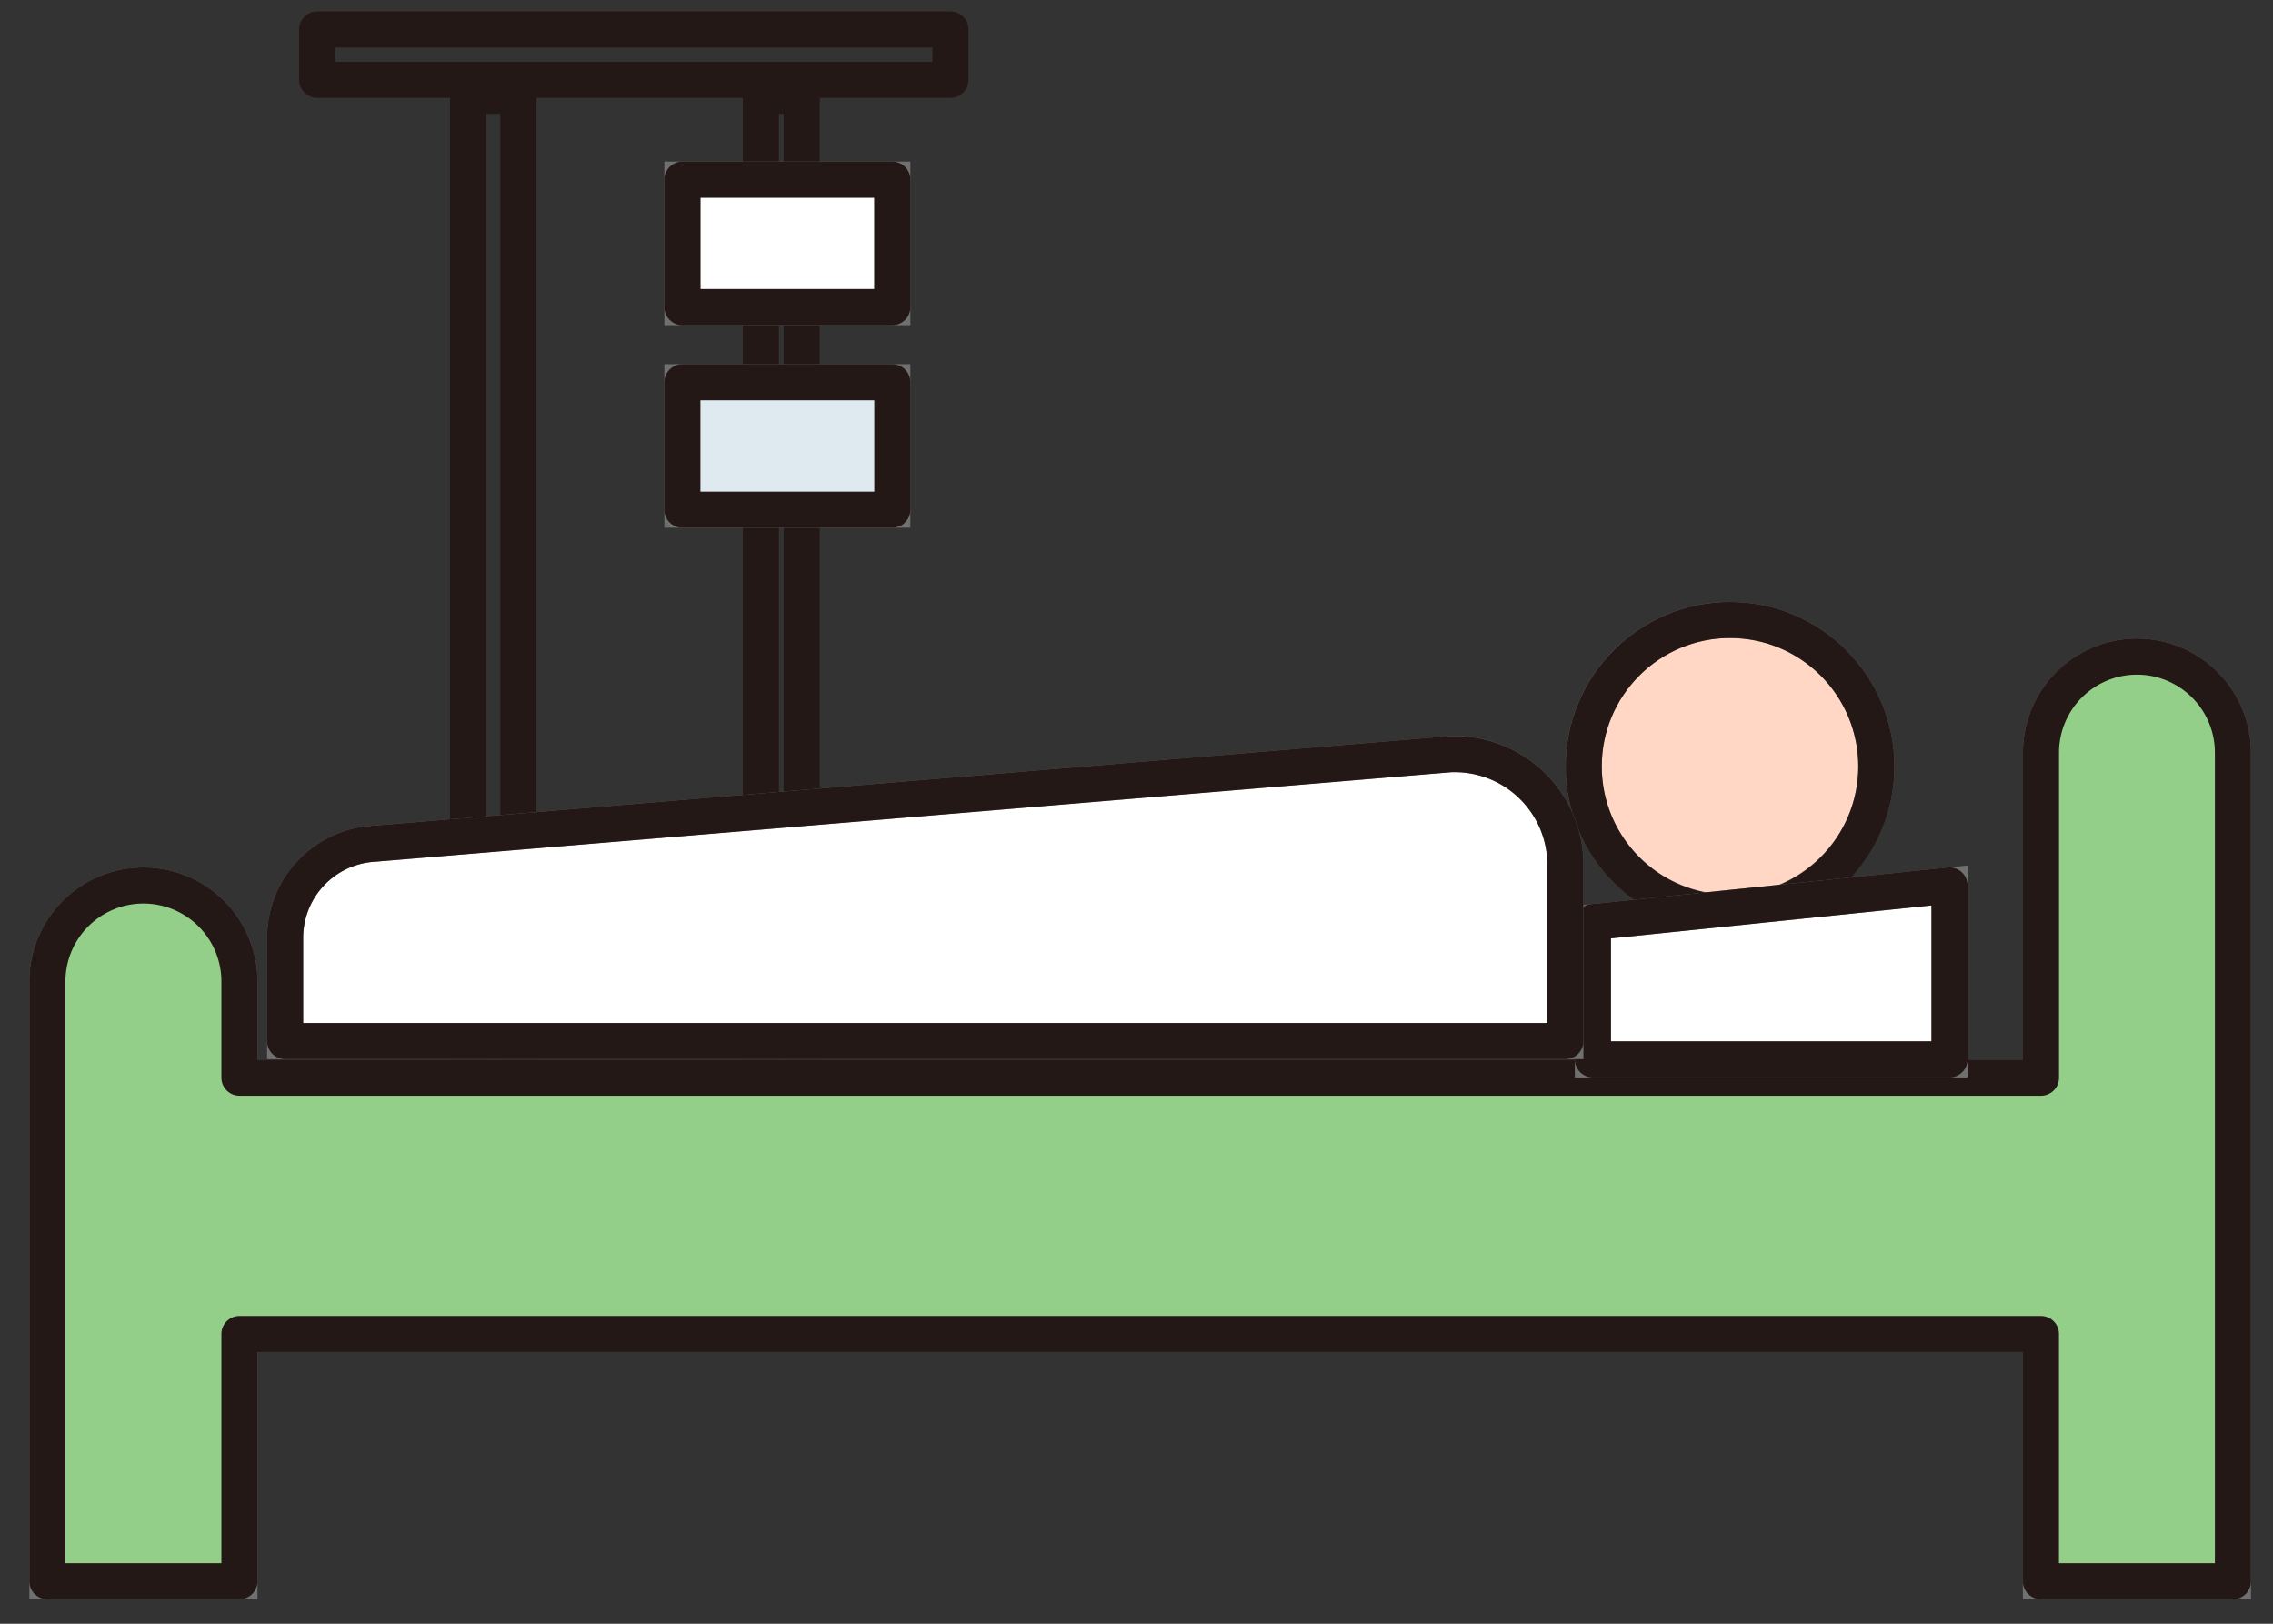
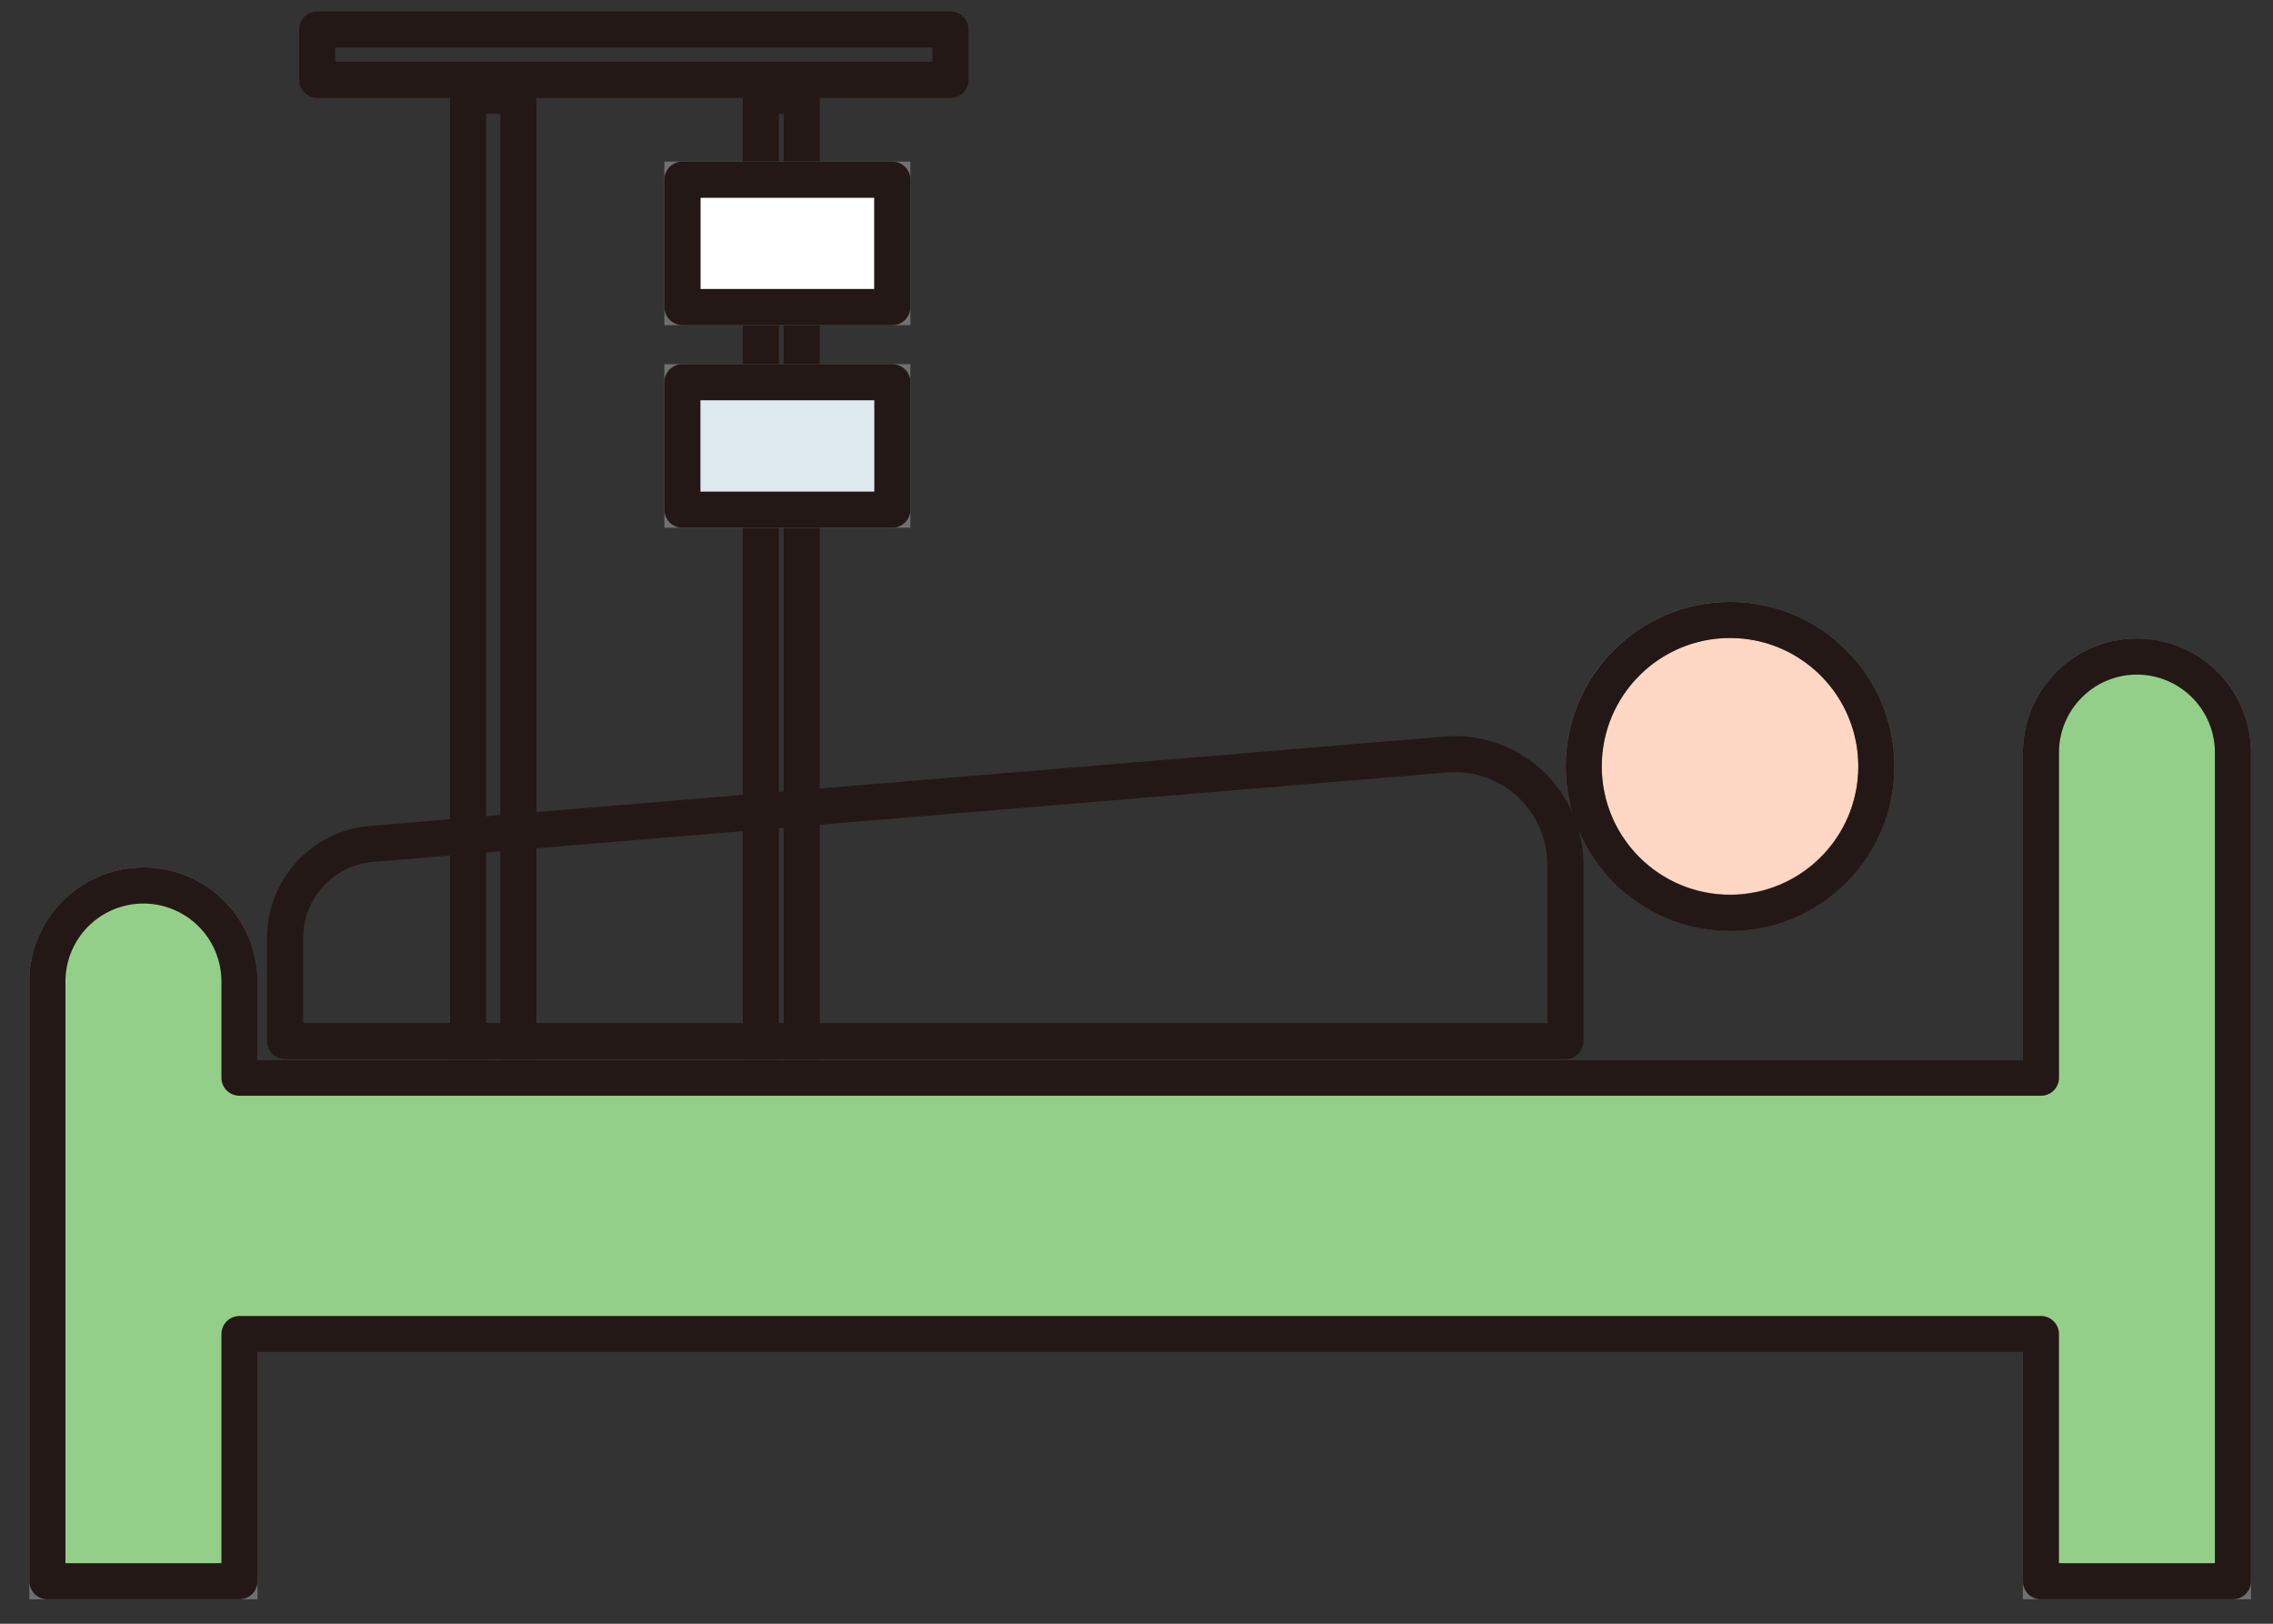
<svg xmlns="http://www.w3.org/2000/svg" width="126" height="90" viewBox="0 0 126 90">
  <rect x="0" y="0" width="126" height="90" fill="#333333" stroke="none" />
  <defs>
    <clipPath id="clip-path">
      <rect id="Rectangle_242" data-name="Rectangle 242" width="126" height="90" transform="translate(0 0.021)" fill="none" stroke="#707070" stroke-width="2" />
    </clipPath>
  </defs>
  <g id="Group_926" data-name="Group 926" transform="translate(0 -0.021)">
    <g id="Group_811" data-name="Group 811" transform="translate(0 0)">
      <g id="Group_810" data-name="Group 810" clip-path="url(#clip-path)">
        <rect id="Rectangle_241" data-name="Rectangle 241" width="2.789" height="61.019" transform="translate(25.947 5.332)" fill="none" stroke="#231815" stroke-linecap="round" stroke-linejoin="round" stroke-width="2" />
      </g>
    </g>
    <g id="Group_813" data-name="Group 813" transform="translate(0 0)">
      <g id="Group_812" data-name="Group 812" clip-path="url(#clip-path)">
        <rect id="Rectangle_244" data-name="Rectangle 244" width="2.264" height="61.019" transform="translate(42.177 5.332)" fill="none" stroke="#231815" stroke-linecap="round" stroke-linejoin="round" stroke-width="2" />
      </g>
    </g>
    <g id="Group_815" data-name="Group 815" transform="translate(0 0)">
      <g id="Group_814" data-name="Group 814" clip-path="url(#clip-path)">
        <rect id="Rectangle_247" data-name="Rectangle 247" width="35.104" height="2.792" transform="translate(17.583 1.654)" fill="none" stroke="#231815" stroke-linecap="round" stroke-linejoin="round" stroke-width="2" />
      </g>
    </g>
    <rect id="Rectangle_249" data-name="Rectangle 249" width="11.637" height="7.065" transform="translate(37.828 9.978)" fill="#fff" stroke="#707070" stroke-width="2" />
    <rect id="Rectangle_250" data-name="Rectangle 250" width="11.637" height="7.065" transform="translate(37.828 9.978)" fill="none" stroke="#231815" stroke-linecap="round" stroke-linejoin="round" stroke-width="2" />
    <rect id="Rectangle_251" data-name="Rectangle 251" width="11.637" height="7.065" transform="translate(37.828 21.206)" fill="#d2ecfa" stroke="#707070" stroke-width="2" />
    <rect id="Rectangle_252" data-name="Rectangle 252" width="11.637" height="7.065" transform="translate(37.828 21.206)" fill="#dfeaf0" stroke="#231815" stroke-linecap="round" stroke-linejoin="round" stroke-width="2" />
    <g id="Group_817" data-name="Group 817" transform="translate(0 0)">
      <g id="Group_816" data-name="Group 816" clip-path="url(#clip-path)">
        <path id="Path_661" data-name="Path 661" d="M117.025,16.514h0a5.324,5.324,0,0,0-5.322,5.327V39.856H11.839V34.527a5.323,5.323,0,1,0-10.646,0V67.765H11.839v-13.7H111.7v13.7h10.644V21.841a5.326,5.326,0,0,0-5.322-5.327" transform="translate(1.435 19.899)" fill="#e9d9b8" stroke="#707070" stroke-width="2" />
        <path id="Path_662" data-name="Path 662" d="M117.025,16.514h0a5.324,5.324,0,0,0-5.322,5.327V39.856H11.839V34.527a5.323,5.323,0,1,0-10.646,0V67.765H11.839v-13.7H111.7v13.7h10.644V21.841A5.326,5.326,0,0,0,117.025,16.514Z" transform="translate(1.435 19.899)" fill="#94cf89" stroke="#231815" stroke-linecap="round" stroke-linejoin="round" stroke-width="2" />
        <path id="Path_663" data-name="Path 663" d="M56.075,23.712a8.111,8.111,0,1,1-8.111-8.119,8.113,8.113,0,0,1,8.111,8.119" transform="translate(47.936 18.789)" fill="#ffd7c4" stroke="#707070" stroke-width="2" />
        <ellipse id="Ellipse_38" data-name="Ellipse 38" cx="8.111" cy="8.119" rx="8.111" ry="8.119" transform="translate(87.791 34.384)" fill="none" stroke="#231815" stroke-linecap="round" stroke-linejoin="round" stroke-width="2" />
-         <path id="Path_664" data-name="Path 664" d="M40.085,24.3l19.77-2.031v9.642H40.085Z" transform="translate(48.214 26.831)" fill="#fff" stroke="#707070" stroke-width="2" />
-         <path id="Path_665" data-name="Path 665" d="M40.085,24.3l19.77-2.031v9.642H40.085Z" transform="translate(48.214 26.831)" fill="none" stroke="#231815" stroke-linecap="round" stroke-linejoin="round" stroke-width="2" />
-         <path id="Path_666" data-name="Path 666" d="M71.665,18.977,12.1,23.933a5.226,5.226,0,0,0-4.925,5.219v5.72h70.97V25.1a6.134,6.134,0,0,0-6.481-6.128" transform="translate(8.631 22.854)" fill="#fff" stroke="#707070" stroke-width="2" />
        <path id="Path_667" data-name="Path 667" d="M71.665,18.977,12.1,23.933a5.226,5.226,0,0,0-4.925,5.219v5.72h70.97V25.1A6.134,6.134,0,0,0,71.665,18.977Z" transform="translate(8.631 22.854)" fill="none" stroke="#231815" stroke-linecap="round" stroke-linejoin="round" stroke-width="2" />
      </g>
    </g>
  </g>
</svg>